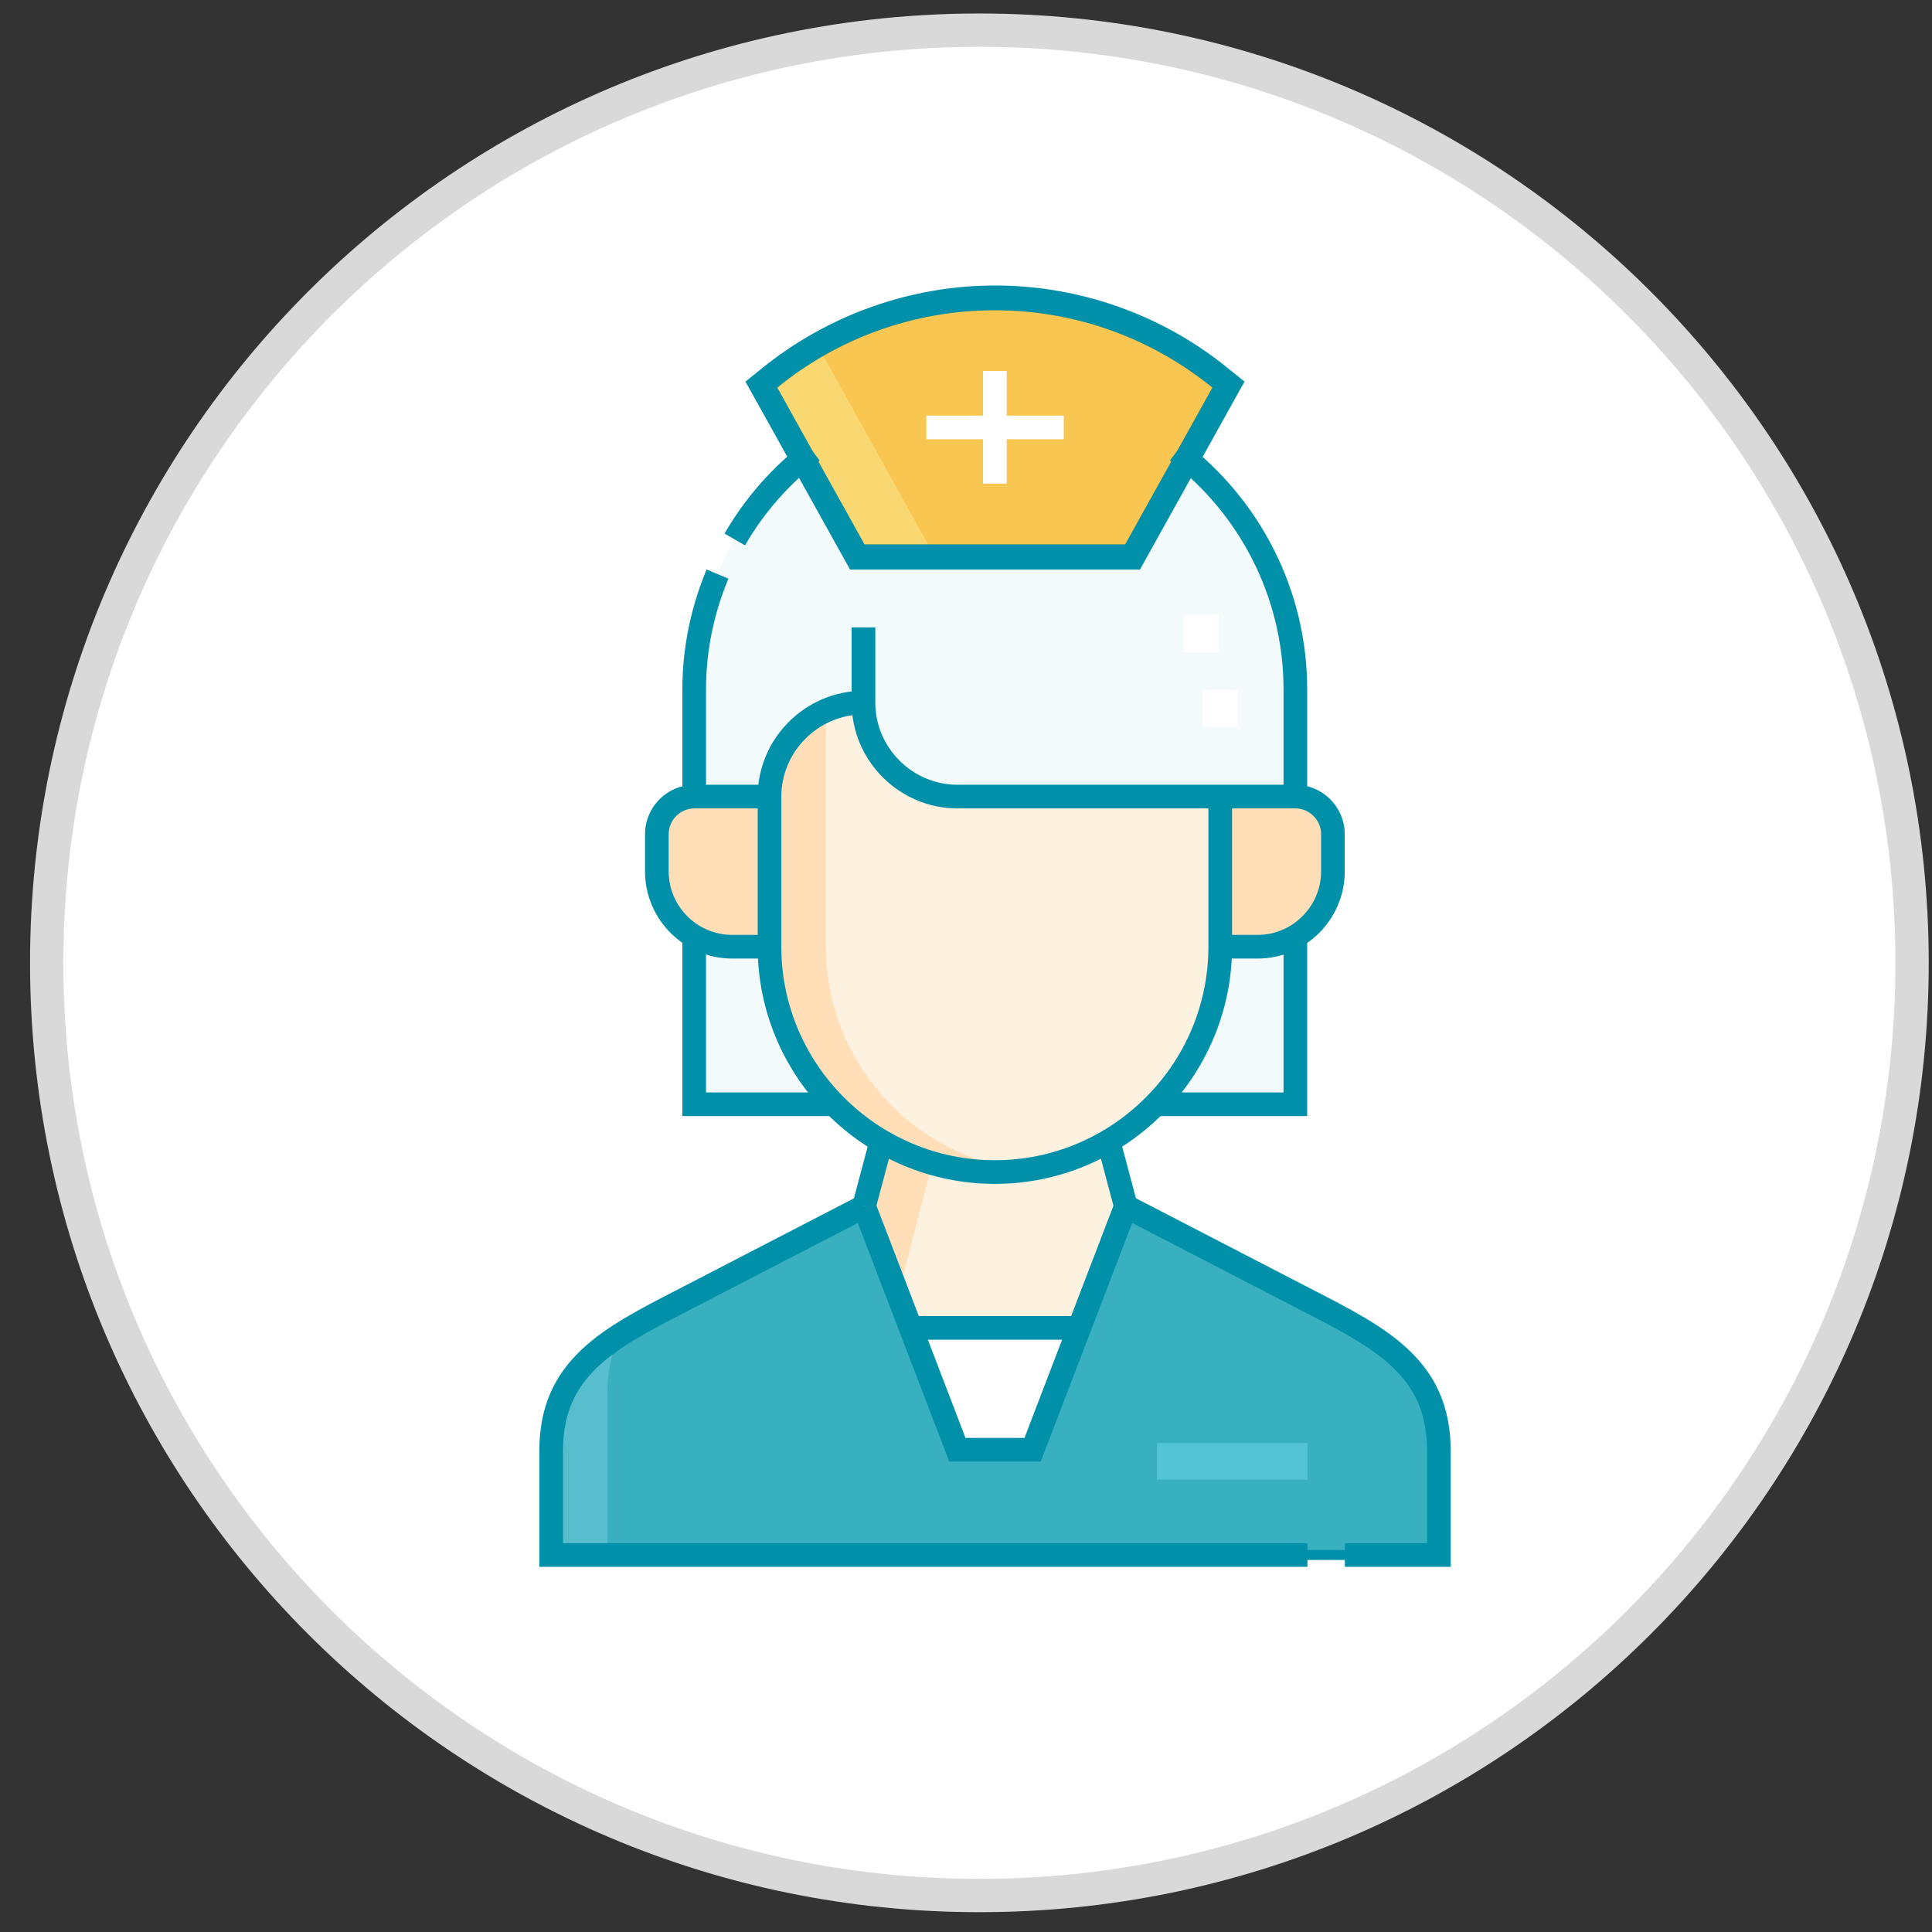
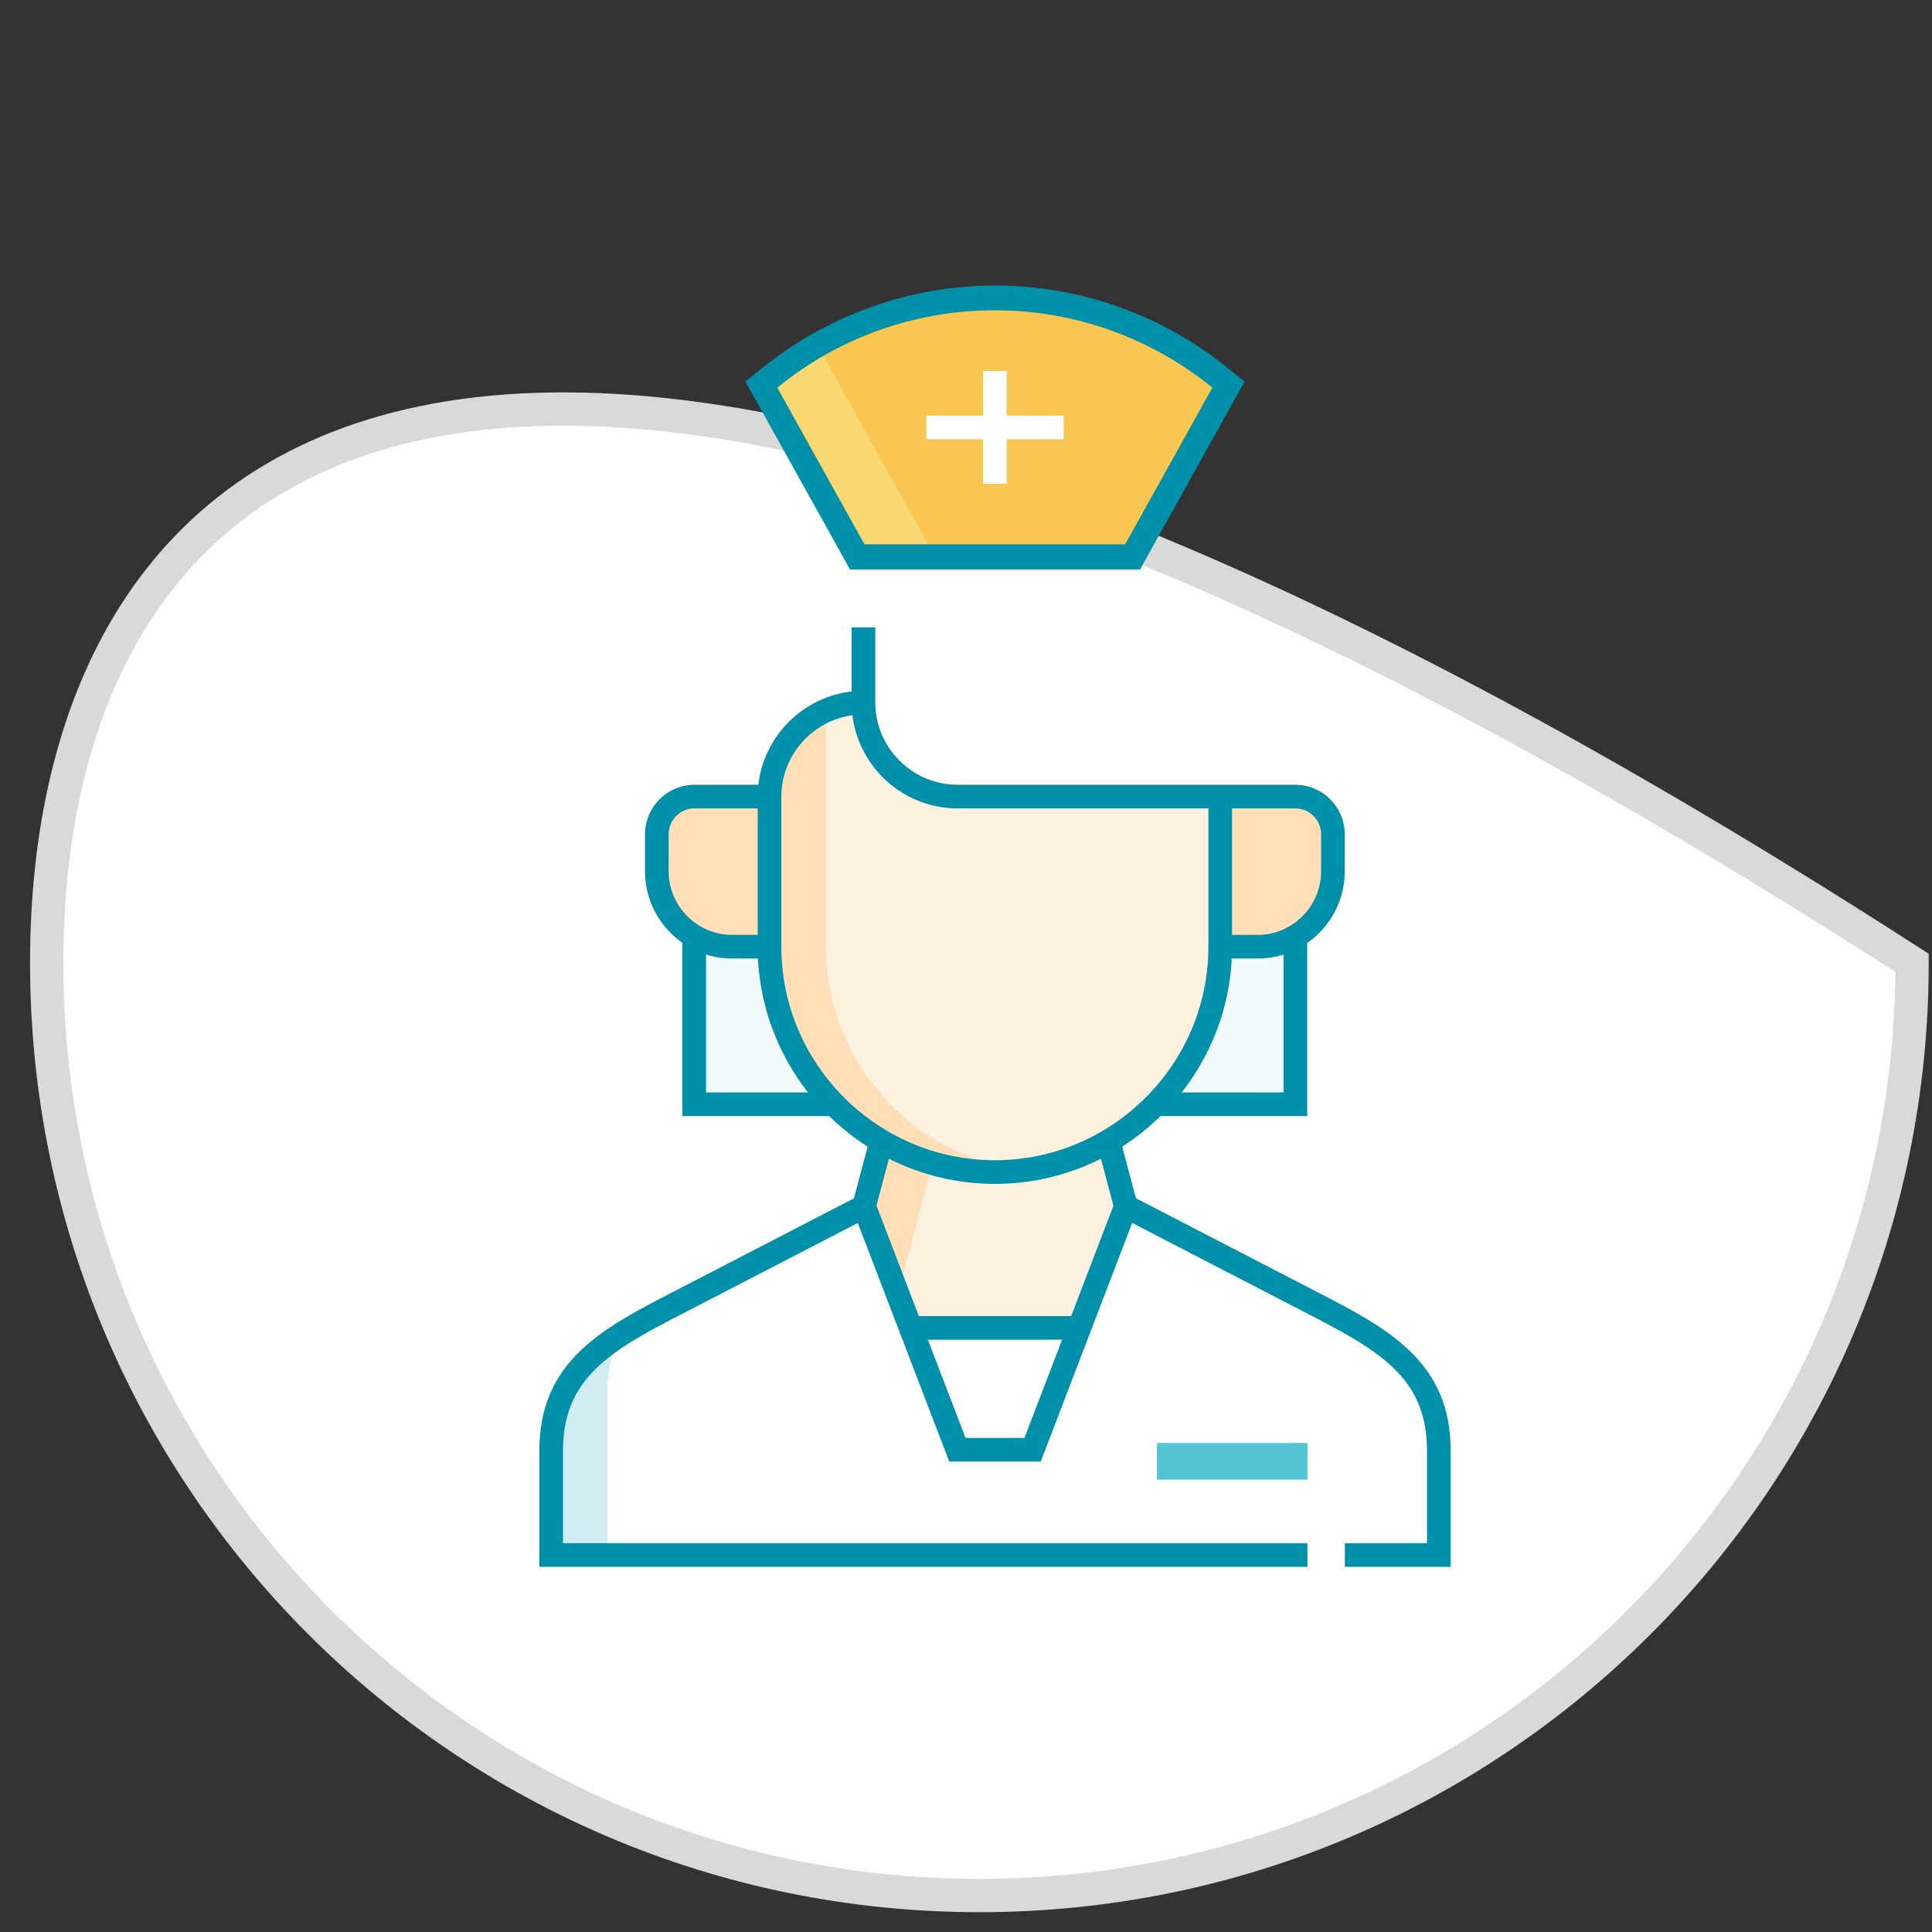
<svg xmlns="http://www.w3.org/2000/svg" width="58" height="58" viewBox="0 0 58 58" fill="none">
  <rect x="0" y="0" width="58" height="58" fill="#333333" stroke="none" />
-   <path d="M57.402 28.905C57.402 13.441 44.866 0.905 29.402 0.905C13.938 0.905 1.402 13.441 1.402 28.905C1.402 44.369 13.938 56.905 29.402 56.905C44.866 56.905 57.402 44.369 57.402 28.905Z" fill="white" stroke="#D9D9D9" stroke-miterlimit="10" />
+   <path d="M57.402 28.905C13.938 0.905 1.402 13.441 1.402 28.905C1.402 44.369 13.938 56.905 29.402 56.905C44.866 56.905 57.402 44.369 57.402 28.905Z" fill="white" stroke="#D9D9D9" stroke-miterlimit="10" />
  <path fill-rule="evenodd" clip-rule="evenodd" d="M25.813 16.577L23.035 11.583L23.184 11.455C25.071 9.918 27.436 9.08 29.854 9.08C32.271 9.08 34.647 9.928 36.523 11.455L36.672 11.583L33.894 16.577H25.792H25.813Z" fill="#F9C751" />
  <path d="M29.864 9.314C32.335 9.314 34.604 10.184 36.396 11.636L33.777 16.345H25.951L23.332 11.636C25.114 10.184 27.393 9.314 29.864 9.314ZM29.864 8.848C27.393 8.848 24.965 9.707 23.046 11.276L22.738 11.52L22.929 11.859L25.548 16.567L25.686 16.811H34.063L34.201 16.567L36.821 11.859L37.011 11.52L36.704 11.276C34.774 9.707 32.356 8.848 29.885 8.848H29.864Z" fill="#EEAA21" />
-   <path opacity="0.2" fill-rule="evenodd" clip-rule="evenodd" d="M33.777 16.345H25.951L24.392 13.535C22.24 15.189 20.84 17.787 20.84 20.692V23.905H23.099C23.099 22.357 24.371 21.085 25.919 21.085C25.919 22.633 27.192 23.905 28.74 23.905H38.888V20.692C38.888 17.776 37.488 15.178 35.336 13.535L33.777 16.345Z" fill="#C2E6ED" />
  <path fill-rule="evenodd" clip-rule="evenodd" d="M36.628 23.916H28.739C27.191 23.916 25.918 22.643 25.918 21.095C24.37 21.095 23.098 22.368 23.098 23.916V28.423C23.098 32.155 26.162 35.188 29.863 35.188C33.564 35.188 36.628 32.155 36.628 28.423V23.916Z" fill="#FDF1E0" />
  <path opacity="0.2" fill-rule="evenodd" clip-rule="evenodd" d="M25.03 33.151C23.831 31.931 23.1 30.256 23.1 28.432H21.976C21.562 28.432 21.18 28.326 20.852 28.124V33.151H25.04H25.03ZM36.63 28.421C36.63 30.256 35.888 31.921 34.7 33.14H38.889V28.114C38.56 28.305 38.168 28.421 37.765 28.421H36.641H36.63Z" fill="#C2E6ED" />
  <path fill-rule="evenodd" clip-rule="evenodd" d="M33.8 36.217L33.281 34.266C32.273 34.86 31.117 35.189 29.877 35.189C28.636 35.189 27.47 34.849 26.473 34.266L25.953 36.217L27.353 39.876H32.411L33.811 36.217H33.8Z" fill="#FDF1E0" />
  <path fill-rule="evenodd" clip-rule="evenodd" d="M32.398 39.865H27.34L28.74 43.523H30.998L32.398 39.865Z" fill="white" />
-   <path fill-rule="evenodd" clip-rule="evenodd" d="M28.741 43.522L26.048 36.47C25.995 36.333 25.825 36.269 25.698 36.333L18.88 39.864C17.448 40.606 16.547 42.08 16.547 43.692V46.682H43.205V43.692C43.205 42.08 42.304 40.606 40.873 39.864L34.054 36.333C33.916 36.258 33.757 36.333 33.704 36.47L31.011 43.522H28.752H28.741Z" fill="#39B0C0" stroke="#0090A9" stroke-width="0.3" stroke-miterlimit="10" />
  <path fill-rule="evenodd" clip-rule="evenodd" d="M21.974 28.423H23.098V23.916H20.839C20.224 23.916 19.715 24.425 19.715 25.041V26.165C19.715 26.992 20.171 27.723 20.839 28.116C21.168 28.307 21.56 28.423 21.963 28.423H21.974ZM36.628 23.916V28.423H37.752C38.166 28.423 38.548 28.317 38.876 28.116C39.544 27.723 40 26.992 40 26.165V25.041C40 24.425 39.491 23.916 38.876 23.916H36.618H36.628Z" fill="#FFDEB8" />
  <path opacity="0.4" fill-rule="evenodd" clip-rule="evenodd" d="M18.635 40.054C17.384 40.86 16.535 41.814 16.535 43.542V46.681H18.232V41.846C18.232 41.125 18.38 40.541 18.635 40.054Z" fill="#88D3E1" />
  <path fill-rule="evenodd" clip-rule="evenodd" d="M27.977 34.924C27.437 34.764 26.928 34.542 26.461 34.266L25.941 36.217L26.959 38.868L27.988 34.924H27.977Z" fill="#FFDEB8" />
  <path fill-rule="evenodd" clip-rule="evenodd" d="M24.794 21.328C23.797 21.762 23.098 22.759 23.098 23.915V28.422C23.098 32.154 26.162 35.187 29.863 35.187C30.149 35.187 30.436 35.166 30.711 35.134C27.392 34.71 24.794 31.868 24.794 28.422V21.328Z" fill="#FFDEB8" />
  <path opacity="0.4" fill-rule="evenodd" clip-rule="evenodd" d="M25.952 16.345H27.861L24.722 10.693C24.235 10.969 23.768 11.287 23.344 11.648L25.963 16.356L25.952 16.345Z" fill="#FAF3A2" />
  <path d="M36.066 19.579V18.455M36.628 21.827V20.703" stroke="white" stroke-width="1.06" stroke-miterlimit="22.93" />
  <path d="M23.101 28.421H21.977C20.737 28.421 19.719 27.403 19.719 26.162V25.038C19.719 24.423 20.228 23.914 20.843 23.914H23.101M23.101 28.421V23.914M23.101 28.421C23.101 32.143 26.145 35.186 29.867 35.186C33.589 35.186 36.632 32.143 36.632 28.421M23.101 23.914C23.101 22.366 24.374 21.093 25.922 21.093M25.922 21.093C25.922 22.641 27.195 23.914 28.743 23.914H38.891C39.506 23.914 40.015 24.423 40.015 25.038V26.162C40.015 27.403 38.997 28.421 37.756 28.421H36.632M25.922 21.093V18.834M36.632 28.421V23.914" stroke="#0090A9" stroke-width="0.71" stroke-miterlimit="10" />
  <path d="M26.482 34.17L25.941 36.206M33.799 36.217L33.258 34.181" stroke="#0090A9" stroke-width="0.71" stroke-miterlimit="10" />
  <path d="M33.8 36.216L39.25 39.036C41.456 40.171 43.195 41.062 43.195 43.543V46.682H40.374M39.25 46.682H16.547V43.543C16.547 41.062 18.286 40.171 20.492 39.036L25.942 36.216" stroke="#0090A9" stroke-width="0.71" stroke-miterlimit="10" />
  <path d="M33.799 36.216L31 43.522H28.741L25.941 36.216" stroke="#0090A9" stroke-width="0.71" stroke-miterlimit="10" />
-   <path d="M38.888 23.914V20.701C38.888 17.785 37.488 15.187 35.336 13.543M24.392 13.543C23.448 14.264 22.653 15.166 22.059 16.195M21.54 17.234C21.094 18.305 20.84 19.471 20.84 20.701V23.914" stroke="#0090A9" stroke-width="0.71" stroke-miterlimit="10" />
  <path d="M20.84 28.125V33.151H25.029" stroke="#0090A9" stroke-width="0.71" stroke-miterlimit="10" />
  <path d="M38.888 28.125V33.151H34.699" stroke="#0090A9" stroke-width="0.71" stroke-miterlimit="10" />
  <path d="M27.344 39.864H32.402" stroke="#0090A9" stroke-width="0.71" stroke-miterlimit="10" />
  <path d="M29.865 9.314C32.336 9.314 34.605 10.183 36.398 11.636L33.778 16.344H25.953L23.333 11.636C25.115 10.183 27.395 9.314 29.865 9.314ZM29.865 8.571C27.331 8.571 24.839 9.462 22.867 11.063L22.379 11.456L22.686 12.007L25.306 16.715L25.518 17.097H34.224L34.436 16.715L37.055 12.007L37.362 11.456L36.875 11.063C34.902 9.451 32.41 8.571 29.876 8.571H29.865Z" fill="#0090A9" />
  <path d="M29.867 14.52V11.137" stroke="white" stroke-width="0.71" stroke-miterlimit="10" />
  <path d="M31.934 12.832H27.809" stroke="white" stroke-width="0.71" stroke-miterlimit="10" />
  <path d="M34.734 43.87H39.252" stroke="#52C4D4" stroke-width="1.1" stroke-miterlimit="10" />
</svg>